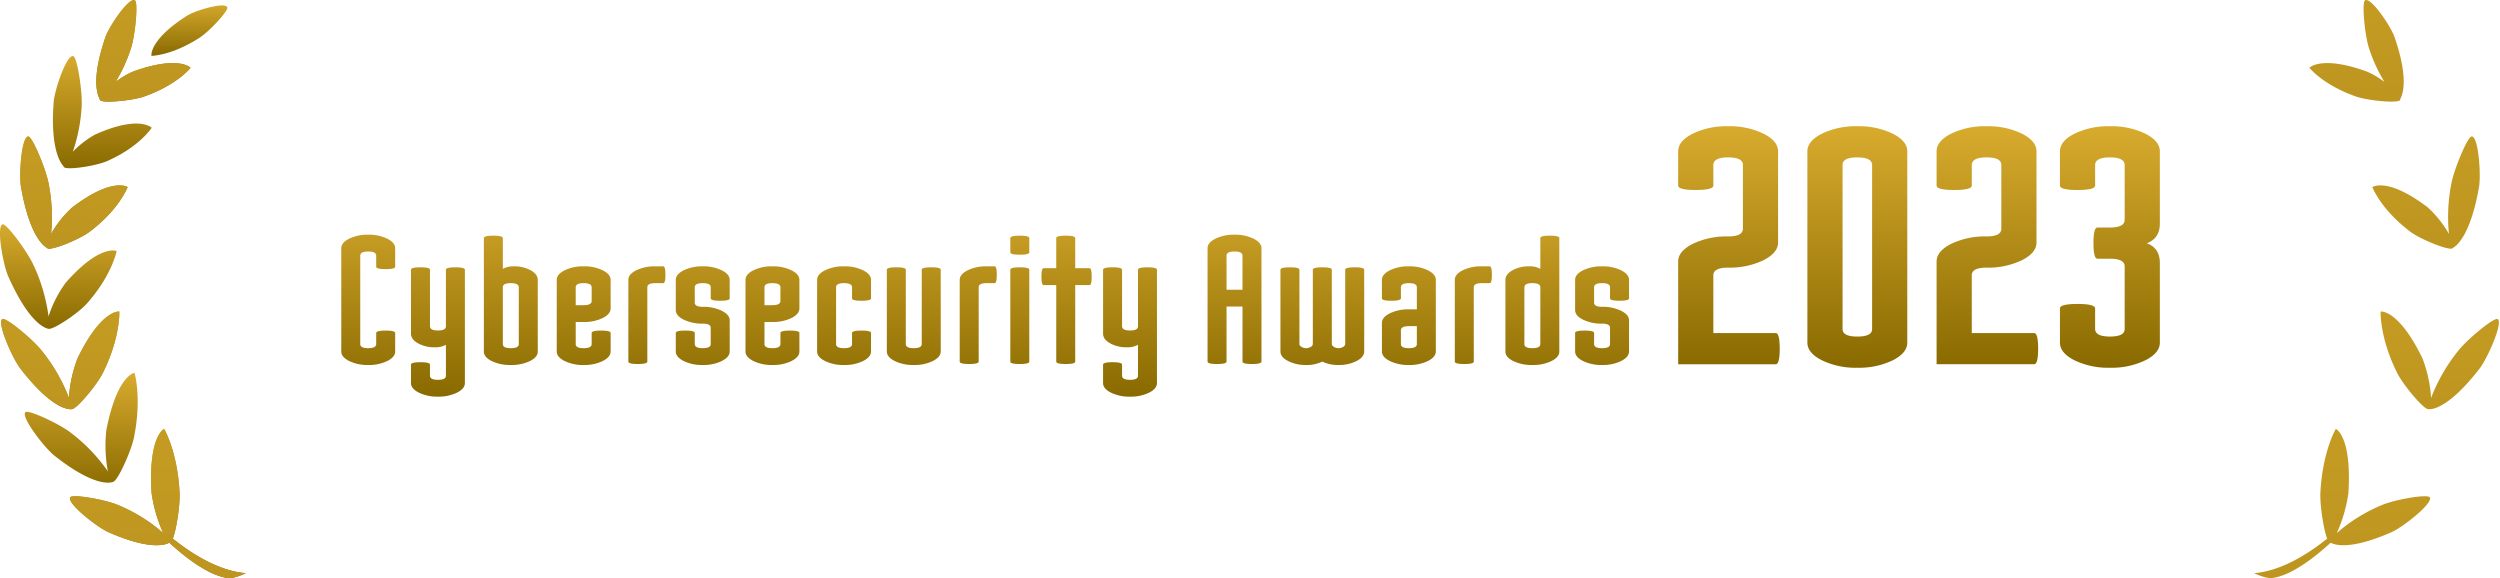
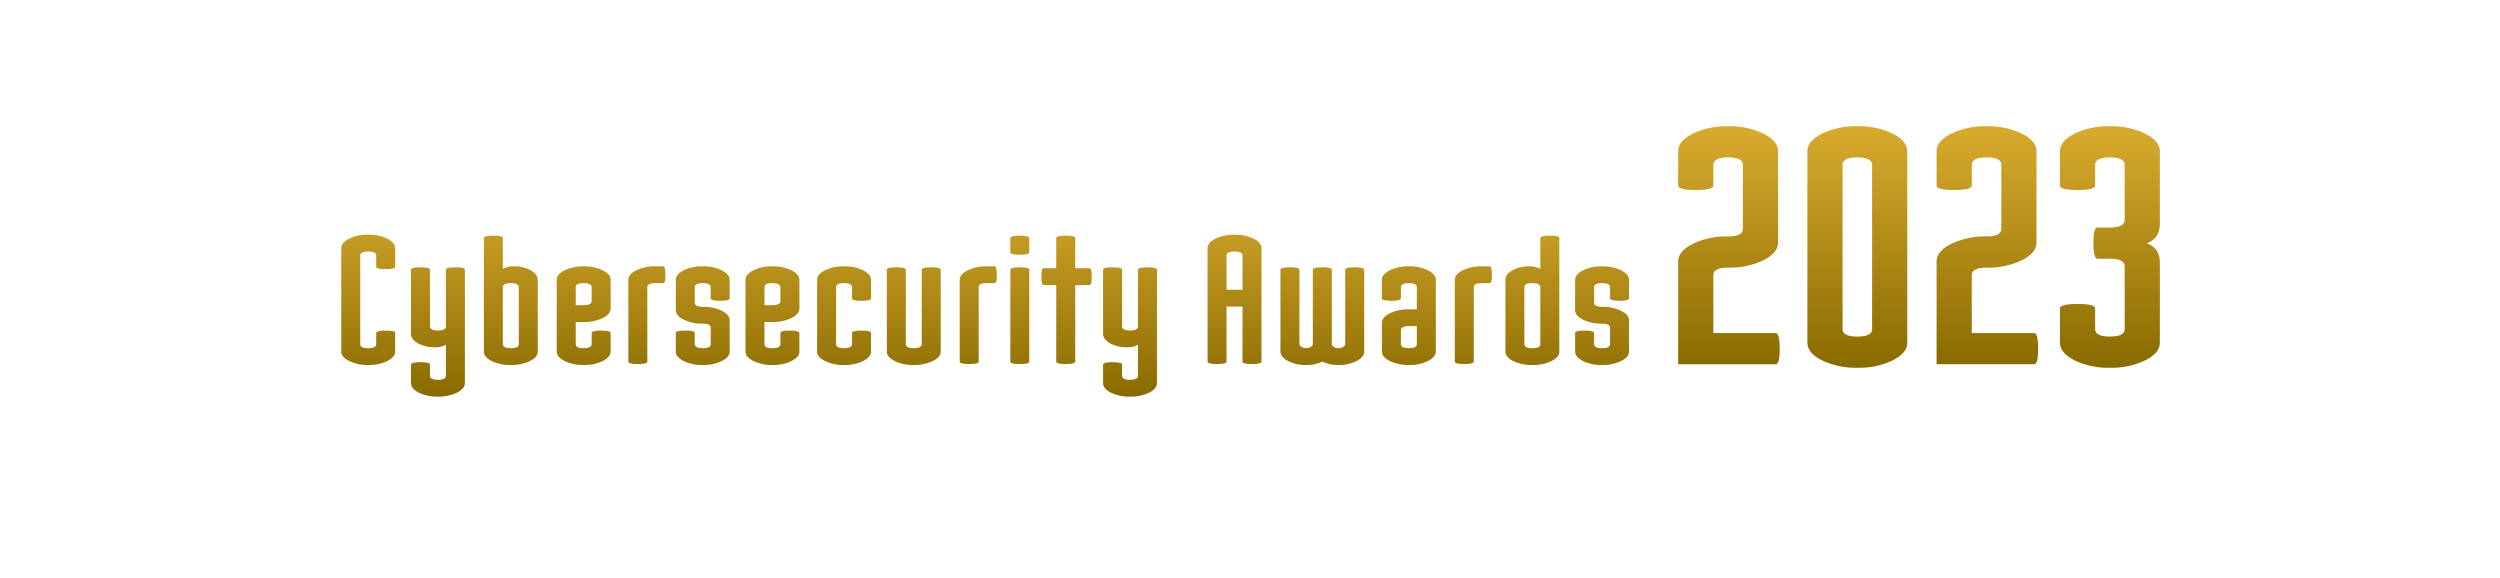
<svg xmlns="http://www.w3.org/2000/svg" xmlns:xlink="http://www.w3.org/1999/xlink" width="723.539" height="167.318" viewBox="0 0 723.539 167.318">
  <defs>
    <linearGradient id="linear-gradient" x1="0.5" x2="0.5" y2="1" gradientUnits="objectBoundingBox">
      <stop offset="0" stop-color="#d8ab2e" />
      <stop offset="1" stop-color="#896a00" />
    </linearGradient>
    <linearGradient id="linear-gradient-2" x1="0.324" y1="-2.762" x2="0.66" y2="8.421" xlink:href="#linear-gradient" />
    <linearGradient id="linear-gradient-3" x1="0.676" y1="-2.762" x2="0.34" y2="8.421" xlink:href="#linear-gradient" />
    <clipPath id="clip-path">
-       <rect id="長方形_1123" data-name="長方形 1123" width="71.153" height="167.318" fill="url(#linear-gradient)" />
-     </clipPath>
+       </clipPath>
  </defs>
  <g id="グループ_547" data-name="グループ 547" transform="translate(-450.799 -136.108)">
    <g id="グループ_428" data-name="グループ 428" transform="translate(450.799 136.108)">
      <g id="グループ_427" data-name="グループ 427" clip-path="url(#clip-path)">
        <path id="パス_974" data-name="パス 974" d="M90.174,376.9c-.629-12-4.463-18.441-4.463-18.441s-4.633,2-3.656,18.481a42.026,42.026,0,0,0,3.379,11.678,47.081,47.081,0,0,0-13.045-8.11c-3.756-1.611-13.31-3.269-13.888-2.224-.967,1.742,7.84,8.651,11.141,10.1,11.533,5.043,16.113,3.8,17.562,3.02,4.549,4.171,11.428,9.592,17.062,10.235.68.078,2.34-.141,5.082-1.421-8.008-.639-15.948-5.827-21.139-10,1.039-2.556,2.148-9.856,1.965-13.315" transform="translate(-38.195 -234.333)" fill-rule="evenodd" fill="url(#linear-gradient)" />
        <path id="パス_975" data-name="パス 975" d="M46.5,343.054l-.008-.017c1.42-.882,5.044-8.934,5.807-12.723,2.338-11.566.153-18.727.153-18.727s-5.042.637-8.14,16.551a40.594,40.594,0,0,0,.432,11.949,49.53,49.53,0,0,0-10.773-11.2c-3.295-2.557-12.273-6.741-13.1-5.907-1.375,1.39,5.575,10.355,8.461,12.628,12.905,10.156,17.166,7.443,17.166,7.443" transform="translate(-13.53 -203.69)" fill-rule="evenodd" fill="url(#linear-gradient)" />
        <path id="パス_976" data-name="パス 976" d="M21.514,288.592c1.568-.364,7.172-7.083,8.866-10.492,5.143-10.347,4.76-17.742,4.76-17.742s-5.113-.774-12.071,13.491a38.41,38.41,0,0,0-2.516,11.508A50.643,50.643,0,0,0,12.7,271.719c-2.606-3.328-10.393-9.752-11.412-9.186-1.694.942,2.927,11.358,5.2,14.3,9.971,12.9,14.829,11.808,15.022,11.758" transform="translate(-0.603 -170.195)" fill-rule="evenodd" fill="url(#linear-gradient)" />
        <path id="パス_977" data-name="パス 977" d="M14.136,217.732c.02,0,.036.006.058.006l.043,0v-.008c1.768-.073,8.5-4.631,10.87-7.291,7.334-8.211,8.644-15.236,8.644-15.236S28.986,193.029,19,204.386a34.512,34.512,0,0,0-4.954,9.718,50.707,50.707,0,0,0-4.322-14.792c-1.741-3.871-7.81-12.1-8.947-11.841-1.9.431.08,11.582,1.587,15,6.213,14.053,11.033,15.172,11.771,15.261" transform="translate(0 -122.549)" fill-rule="evenodd" fill="url(#linear-gradient)" />
        <path id="パス_978" data-name="パス 978" d="M24.71,146.311c.015.019.018.048.035.066.872.889,9.26-2.5,12.249-4.747,8.588-6.442,11.023-12.929,11.023-12.929s-4.37-3.027-16.087,5.92a31.728,31.728,0,0,0-6.082,7.64,49.929,49.929,0,0,0-.69-14.527c-.757-4.151-4.693-13.624-5.876-13.688-1.969-.109-2.772,11.021-2.129,14.681,2.422,13.785,6.374,16.934,7.557,17.583" transform="translate(-11.071 -74.554)" fill-rule="evenodd" fill="url(#linear-gradient)" />
        <path id="パス_979" data-name="パス 979" d="M47.4,78.954a.655.655,0,0,0,.332.2,1.266,1.266,0,0,0,.109.077l.024-.037c1.943.507,9.148-.671,12.076-1.96,9.364-4.117,12.88-9.629,12.88-9.629s-3.594-3.792-16.4,1.969A27.8,27.8,0,0,0,50,74.529a48.439,48.439,0,0,0,2.553-13.056c.278-4.151-1.256-14.219-2.4-14.6-1.911-.641-5.436,9.706-5.707,13.353-.956,12.99,1.762,17.341,2.911,18.577a.7.7,0,0,0,.047.155" transform="translate(-28.924 -30.621)" fill-rule="evenodd" fill="url(#linear-gradient)" />
-         <path id="パス_980" data-name="パス 980" d="M81.555,28.97c.61.978,9.342.159,12.708-1.024,9.648-3.385,13.506-8.332,13.506-8.332s-3.4-3.672-16.608,1.08a24.653,24.653,0,0,0-5.114,3.028,45.853,45.853,0,0,0,4.433-9.634C91.731,10.368,92.664.745,91.672.1,90.016-.994,84.224,7.545,83.1,10.813c-4.014,11.714-2.423,16.4-1.632,17.8a.642.642,0,0,0,.09.361" transform="translate(-52.611 0)" fill-rule="evenodd" fill="url(#linear-gradient)" />
        <path id="パス_981" data-name="パス 981" d="M140.472,13.884c2.807-1.817,8.409-7.8,8.027-8.8-.638-1.67-9.19.841-11.675,2.418-11.1,7.062-10.3,11.641-10.3,11.641s5.9-.055,13.944-5.263" transform="translate(-82.705 -2.965)" fill-rule="evenodd" fill="url(#linear-gradient)" />
      </g>
    </g>
    <g id="グループ_429" data-name="グループ 429" transform="translate(1103.185 136.108)">
      <g id="グループ_427-2" data-name="グループ 427" transform="translate(0 0)" clip-path="url(#clip-path)">
        <path id="パス_974-2" data-name="パス 974" d="M77.6,376.9c.629-12,4.463-18.441,4.463-18.441s4.633,2,3.656,18.481a42.027,42.027,0,0,1-3.379,11.678,47.078,47.078,0,0,1,13.045-8.11c3.756-1.611,13.31-3.269,13.888-2.224.967,1.742-7.84,8.651-11.141,10.1-11.533,5.043-16.113,3.8-17.562,3.02-4.549,4.171-11.428,9.592-17.062,10.235-.68.078-2.339-.141-5.082-1.421,8.008-.639,15.948-5.827,21.139-10-1.039-2.556-2.148-9.856-1.965-13.315" transform="translate(-58.427 -234.333)" fill-rule="evenodd" fill="url(#linear-gradient-2)" />
        <path id="パス_975-2" data-name="パス 975" d="M27.577,343.054l.008-.017c-1.42-.882-5.044-8.934-5.807-12.723-2.338-11.566-.153-18.727-.153-18.727s5.042.637,8.14,16.551a40.594,40.594,0,0,1-.432,11.949,49.53,49.53,0,0,1,10.773-11.2c3.295-2.557,12.273-6.741,13.1-5.907,1.375,1.39-5.575,10.355-8.461,12.628-12.905,10.157-17.166,7.443-17.166,7.443" transform="translate(10.605 -203.689)" fill-rule="evenodd" fill="url(#linear-gradient-2)" />
        <path id="パス_976-2" data-name="パス 976" d="M14.554,288.592c-1.568-.364-7.172-7.083-8.866-10.492C.545,267.753.929,260.358.929,260.358S6.042,259.584,13,273.849a38.41,38.41,0,0,1,2.516,11.508,50.643,50.643,0,0,1,7.852-13.638c2.606-3.328,10.393-9.752,11.412-9.186,1.694.942-2.927,11.358-5.2,14.3-9.971,12.9-14.829,11.808-15.022,11.758" transform="translate(35.688 -170.195)" fill-rule="evenodd" fill="url(#linear-gradient-2)" />
        <path id="パス_977-2" data-name="パス 977" d="M19.616,217.732c-.02,0-.036.006-.058.006l-.043,0v-.008c-1.768-.073-8.5-4.631-10.87-7.291C1.31,202.231,0,195.206,0,195.206s4.767-2.177,14.751,9.181A34.511,34.511,0,0,1,19.7,214.1a50.706,50.706,0,0,1,4.322-14.793c1.741-3.872,7.81-12.1,8.947-11.841,1.9.431-.08,11.582-1.587,15-6.213,14.053-11.033,15.172-11.771,15.261" transform="translate(37.401 -122.549)" fill-rule="evenodd" fill="url(#linear-gradient-2)" />
        <path id="パス_978-2" data-name="パス 978" d="M40.242,146.311c-.015.019-.018.048-.035.066-.872.889-9.26-2.5-12.249-4.747C19.371,135.188,16.935,128.7,16.935,128.7s4.37-3.027,16.087,5.92a31.729,31.729,0,0,1,6.082,7.64,49.929,49.929,0,0,1,.69-14.527c.757-4.151,4.693-13.625,5.876-13.688,1.969-.109,2.772,11.021,2.129,14.681-2.422,13.785-6.374,16.934-7.557,17.583" transform="translate(17.272 -74.554)" fill-rule="evenodd" fill="url(#linear-gradient-2)" />
-         <path id="パス_979-2" data-name="パス 979" d="M69.666,78.954a.655.655,0,0,1-.332.2,1.267,1.267,0,0,1-.109.077l-.024-.037c-1.943.507-9.148-.671-12.076-1.96-9.364-4.117-12.88-9.629-12.88-9.629s3.594-3.792,16.4,1.969a27.8,27.8,0,0,1,6.42,4.955,48.439,48.439,0,0,1-2.553-13.056c-.278-4.151,1.256-14.219,2.4-14.6,1.911-.641,5.436,9.706,5.707,13.353.956,12.991-1.762,17.341-2.911,18.577a.7.7,0,0,1-.047.155" transform="translate(-16.992 -30.621)" fill-rule="evenodd" fill="url(#linear-gradient-2)" />
        <path id="パス_980-2" data-name="パス 980" d="M106.694,28.97c-.61.978-9.342.159-12.708-1.024-9.648-3.385-13.506-8.332-13.506-8.332s3.4-3.672,16.608,1.08a24.653,24.653,0,0,1,5.114,3.028,45.853,45.853,0,0,1-4.433-9.634C96.518,10.368,95.585.745,96.577.1c1.656-1.089,7.449,7.45,8.575,10.718,4.014,11.714,2.423,16.4,1.632,17.8a.642.642,0,0,1-.09.361" transform="translate(-64.485 0)" fill-rule="evenodd" fill="url(#linear-gradient-2)" />
        <path id="パス_981-2" data-name="パス 981" d="M134.56,13.884c-2.807-1.817-8.409-7.8-8.027-8.8.638-1.67,9.19.841,11.675,2.418,11.1,7.062,10.3,11.641,10.3,11.641s-5.9-.055-13.944-5.263" transform="translate(-121.174 -2.965)" fill-rule="evenodd" fill="url(#linear-gradient-2)" />
      </g>
    </g>
    <g id="グループ_430" data-name="グループ 430" transform="translate(450.799 136.108)">
      <g id="グループ_427-3" data-name="グループ 427" clip-path="url(#clip-path)">
        <path id="パス_974-3" data-name="パス 974" d="M90.174,376.9c-.629-12-4.463-18.441-4.463-18.441s-4.633,2-3.656,18.481a42.026,42.026,0,0,0,3.379,11.678,47.078,47.078,0,0,0-13.045-8.11c-3.756-1.611-13.31-3.269-13.888-2.224-.967,1.742,7.84,8.651,11.141,10.1,11.533,5.043,16.113,3.8,17.562,3.02,4.549,4.171,11.428,9.592,17.062,10.235.68.078,2.339-.141,5.082-1.421-8.008-.639-15.948-5.827-21.139-10,1.039-2.556,2.148-9.856,1.965-13.315" transform="translate(-38.195 -234.333)" fill-rule="evenodd" fill="url(#linear-gradient-3)" />
        <path id="パス_975-3" data-name="パス 975" d="M46.5,343.054l-.008-.017c1.42-.882,5.044-8.934,5.807-12.723,2.338-11.566.153-18.727.153-18.727s-5.042.637-8.14,16.551a40.594,40.594,0,0,0,.432,11.949,49.53,49.53,0,0,0-10.773-11.2c-3.295-2.557-12.273-6.741-13.1-5.907-1.375,1.39,5.575,10.355,8.461,12.628,12.905,10.157,17.166,7.443,17.166,7.443" transform="translate(-13.53 -203.689)" fill-rule="evenodd" fill="url(#linear-gradient-3)" />
        <path id="パス_976-3" data-name="パス 976" d="M21.514,288.592c1.568-.364,7.172-7.083,8.866-10.492,5.143-10.347,4.76-17.742,4.76-17.742s-5.113-.774-12.071,13.491a38.41,38.41,0,0,0-2.516,11.508A50.643,50.643,0,0,0,12.7,271.719c-2.606-3.328-10.393-9.752-11.412-9.186-1.694.942,2.927,11.358,5.2,14.3,9.971,12.9,14.829,11.808,15.022,11.758" transform="translate(-0.603 -170.195)" fill-rule="evenodd" fill="url(#linear-gradient-3)" />
-         <path id="パス_977-3" data-name="パス 977" d="M14.136,217.732c.02,0,.036.006.058.006l.043,0v-.008c1.768-.073,8.5-4.631,10.87-7.291,7.334-8.211,8.644-15.236,8.644-15.236S28.986,193.029,19,204.386a34.511,34.511,0,0,0-4.954,9.718,50.706,50.706,0,0,0-4.322-14.793c-1.741-3.872-7.81-12.1-8.947-11.841-1.9.431.08,11.582,1.587,15,6.213,14.053,11.033,15.172,11.771,15.261" transform="translate(0 -122.549)" fill-rule="evenodd" fill="url(#linear-gradient-3)" />
-         <path id="パス_978-3" data-name="パス 978" d="M24.71,146.311c.015.019.018.048.035.066.872.889,9.26-2.5,12.249-4.747,8.588-6.442,11.023-12.929,11.023-12.929s-4.37-3.027-16.087,5.92a31.729,31.729,0,0,0-6.082,7.64,49.929,49.929,0,0,0-.69-14.527c-.757-4.151-4.693-13.625-5.876-13.688-1.969-.109-2.772,11.021-2.129,14.681,2.422,13.785,6.374,16.934,7.557,17.583" transform="translate(-11.071 -74.554)" fill-rule="evenodd" fill="url(#linear-gradient-3)" />
        <path id="パス_979-3" data-name="パス 979" d="M47.4,78.954a.655.655,0,0,0,.332.2,1.266,1.266,0,0,0,.109.077l.024-.037c1.943.507,9.148-.671,12.076-1.96,9.364-4.117,12.88-9.629,12.88-9.629s-3.594-3.792-16.4,1.969A27.8,27.8,0,0,0,50,74.529a48.439,48.439,0,0,0,2.553-13.056c.278-4.151-1.256-14.219-2.4-14.6-1.911-.641-5.436,9.706-5.707,13.353-.956,12.991,1.762,17.341,2.911,18.577a.7.7,0,0,0,.047.155" transform="translate(-28.924 -30.621)" fill-rule="evenodd" fill="url(#linear-gradient-3)" />
        <path id="パス_980-3" data-name="パス 980" d="M81.555,28.97c.61.978,9.342.159,12.708-1.024,9.648-3.385,13.506-8.332,13.506-8.332s-3.4-3.672-16.608,1.08a24.653,24.653,0,0,0-5.114,3.028,45.853,45.853,0,0,0,4.433-9.634C91.731,10.368,92.664.745,91.672.1,90.016-.994,84.224,7.545,83.1,10.813c-4.014,11.714-2.423,16.4-1.632,17.8a.642.642,0,0,0,.09.361" transform="translate(-52.611 0)" fill-rule="evenodd" fill="url(#linear-gradient-3)" />
        <path id="パス_981-3" data-name="パス 981" d="M140.472,13.884c2.807-1.817,8.409-7.8,8.027-8.8-.638-1.67-9.19.841-11.675,2.418-11.1,7.062-10.3,11.641-10.3,11.641s5.9-.055,13.944-5.263" transform="translate(-82.705 -2.965)" fill-rule="evenodd" fill="url(#linear-gradient-3)" />
      </g>
    </g>
    <g id="グループ_427-4" data-name="グループ 427" transform="translate(549.57 71.059)">
      <g id="グループ_408" data-name="グループ 408" transform="translate(0 101.576)">
        <g id="Cybersecurity_Awardsタイトル" data-name="Cybersecurity Awardsタイトル" transform="translate(0 0)">
          <path id="パス_571" data-name="パス 571" d="M-81.492-43.858q0,4.479-1.154,4.479H-110.88V-69.106q0-2.986,4.242-5.124a22.479,22.479,0,0,1,10.214-2.138q4.276,0,4.276-2.24V-97.068q0-2.172-4.276-2.172T-100.7-97v5.9q0,1.29-5.09,1.29t-5.09-1.29V-101q0-2.986,4.242-5.124a22.48,22.48,0,0,1,10.214-2.138,22.479,22.479,0,0,1,10.214,2.138q4.242,2.138,4.242,5.124v26.4q0,2.986-4.242,5.124a22.479,22.479,0,0,1-10.214,2.138q-4.276,0-4.276,2.24v16.7h18.053Q-81.492-48.406-81.492-43.858Zm36.921-1.765q0,2.986-4.242,5.124a22.479,22.479,0,0,1-10.214,2.138A22.479,22.479,0,0,1-69.242-40.5q-4.242-2.138-4.242-5.124V-101q0-2.986,4.242-5.124a22.479,22.479,0,0,1,10.214-2.138,22.48,22.48,0,0,1,10.214,2.138q4.242,2.138,4.242,5.124Zm-10.18-3.936V-97q0-2.24-4.276-2.24T-63.3-97.068v47.509q0,2.172,4.276,2.172T-54.752-49.559Zm48.052,5.7q0,4.479-1.154,4.479H-36.088V-69.106q0-2.986,4.242-5.124a22.479,22.479,0,0,1,10.214-2.138q4.276,0,4.276-2.24V-97.068q0-2.172-4.276-2.172T-25.907-97v5.9q0,1.29-5.09,1.29t-5.09-1.29V-101q0-2.986,4.242-5.124a22.479,22.479,0,0,1,10.214-2.138,22.479,22.479,0,0,1,10.214,2.138q4.242,2.138,4.242,5.124v26.4q0,2.986-4.242,5.124a22.479,22.479,0,0,1-10.214,2.138q-4.276,0-4.276,2.24v16.7H-7.854Q-6.7-48.406-6.7-43.858Zm35.224-1.765q0,2.986-4.242,5.124a22.479,22.479,0,0,1-10.214,2.138A22.479,22.479,0,0,1,3.854-40.5Q-.388-42.637-.388-45.623v-9.909q0-1.29,5.09-1.29t5.09,1.29v5.9q0,2.24,4.276,2.24t4.276-2.172V-67.681q0-2.24-4.276-2.24h-3.6q-1.154,0-1.154-4.547,0-4.479,1.154-4.479h3.6q4.276,0,4.276-2.24V-97q0-2.24-4.276-2.24T9.792-97v5.9q0,1.29-5.09,1.29T-.388-91.1V-101q0-2.986,4.242-5.124a22.479,22.479,0,0,1,10.214-2.138,22.479,22.479,0,0,1,10.214,2.138q4.242,2.138,4.242,5.124v20.9q0,4.344-3.8,5.7,3.8,1.357,3.8,5.7Z" transform="translate(497.798 108.267)" fill="url(#linear-gradient)" />
          <g id="グループ_119" data-name="グループ 119" transform="translate(0 31.395)">
            <path id="パス_570" data-name="パス 570" d="M-241.61-17.629q0,1.611-2.289,2.765a12.128,12.128,0,0,1-5.511,1.153,12.128,12.128,0,0,1-5.511-1.153q-2.289-1.153-2.289-2.765v-29.88q0-1.611,2.289-2.765a12.128,12.128,0,0,1,5.511-1.153,12.128,12.128,0,0,1,5.511,1.153q2.289,1.153,2.289,2.765v5.346q0,.7-2.746.7t-2.746-.7v-3.186q0-1.208-2.307-1.208t-2.307,1.172v25.632q0,1.172,2.307,1.172t2.307-1.208v-3.186q0-.7,2.746-.7t2.746.7Zm20.176,9.154q0,1.611-2.289,2.765a12.128,12.128,0,0,1-5.511,1.153,12.128,12.128,0,0,1-5.511-1.153q-2.289-1.153-2.289-2.765V-13.82q0-.7,2.746-.7t2.746.7v3.186q0,1.208,2.307,1.208t2.307-1.172v-8.971a6.175,6.175,0,0,1-3.222.732A9.674,9.674,0,0,1-235-19.991q-2.032-1.153-2.032-2.765V-41.284q0-.7,2.746-.7t2.746.7v16.368q0,1.208,2.307,1.208t2.307-1.172v-16.4q0-.7,2.746-.7t2.746.7Zm21.092-9.118q0,1.611-2.289,2.746a12.293,12.293,0,0,1-5.511,1.135,12.294,12.294,0,0,1-5.511-1.135q-2.289-1.135-2.289-2.746V-50.438q0-.7,2.746-.7t2.746.7v8.9a6.176,6.176,0,0,1,3.222-.732,9.674,9.674,0,0,1,4.852,1.153q2.032,1.153,2.032,2.765Zm-5.493-2.16V-36.194q0-1.208-2.307-1.208t-2.307,1.172v16.478q0,1.172,2.307,1.172T-205.835-19.753Zm26.584,2.124q0,1.611-2.289,2.765a12.128,12.128,0,0,1-5.511,1.153,12.128,12.128,0,0,1-5.511-1.153q-2.289-1.153-2.289-2.765V-38.354q0-1.611,2.289-2.765a12.127,12.127,0,0,1,5.511-1.153,12.128,12.128,0,0,1,5.511,1.153q2.289,1.153,2.289,2.765v8.276q0,1.611-2.289,2.765a12.128,12.128,0,0,1-5.511,1.153h-2.307v6.408q0,1.172,2.307,1.172t2.307-1.208v-3.186q0-.7,2.746-.7t2.746.7Zm-5.493-14.61v-3.955q0-1.208-2.307-1.208t-2.307,1.172v5.2h2.307Q-184.743-31.031-184.743-32.239Zm21.348-7.58q0,2.417-.622,2.417h-2.307q-2.307,0-2.307,1.172V-14.7q0,.7-2.746.7t-2.746-.7V-38.354q0-1.611,2.289-2.765a12.128,12.128,0,0,1,5.511-1.153h2.307Q-163.4-42.272-163.4-39.819Zm18.6,22.19q0,1.611-2.289,2.765a12.128,12.128,0,0,1-5.511,1.153,12.128,12.128,0,0,1-5.511-1.153q-2.289-1.153-2.289-2.765v-5.346q0-.7,2.746-.7t2.746.7v3.186q0,1.208,2.307,1.208t2.307-1.172v-4.724q0-1.208-2.307-1.208a12.128,12.128,0,0,1-5.511-1.153q-2.289-1.153-2.289-2.765v-8.752q0-1.611,2.289-2.765a12.128,12.128,0,0,1,5.511-1.153,12.128,12.128,0,0,1,5.511,1.153q2.289,1.153,2.289,2.765v5.346q0,.7-2.746.7t-2.746-.7V-36.23q0-1.172-2.307-1.172t-2.307,1.208v4.431q0,1.208,2.307,1.208a12.128,12.128,0,0,1,5.511,1.153q2.289,1.153,2.289,2.765Zm20.176,0q0,1.611-2.289,2.765a12.129,12.129,0,0,1-5.511,1.153,12.128,12.128,0,0,1-5.511-1.153q-2.289-1.153-2.289-2.765V-38.354q0-1.611,2.289-2.765a12.128,12.128,0,0,1,5.511-1.153,12.128,12.128,0,0,1,5.511,1.153q2.288,1.153,2.289,2.765v8.276q0,1.611-2.289,2.765a12.129,12.129,0,0,1-5.511,1.153h-2.307v6.408q0,1.172,2.307,1.172t2.307-1.208v-3.186q0-.7,2.746-.7t2.746.7Zm-5.493-14.61v-3.955q0-1.208-2.307-1.208t-2.307,1.172v5.2h2.307Q-130.11-31.031-130.11-32.239Zm26.218,14.61q0,1.611-2.289,2.765a12.128,12.128,0,0,1-5.511,1.153,12.128,12.128,0,0,1-5.511-1.153q-2.289-1.153-2.289-2.765V-38.354q0-1.611,2.289-2.765a12.128,12.128,0,0,1,5.511-1.153,12.128,12.128,0,0,1,5.511,1.153q2.289,1.153,2.289,2.765v5.346q0,.7-2.746.7t-2.746-.7v-3.186q0-1.208-2.307-1.208T-114-36.23v16.478q0,1.172,2.307,1.172t2.307-1.208v-3.186q0-.7,2.746-.7t2.746.7Zm20.176,0q0,1.611-2.289,2.765a12.128,12.128,0,0,1-5.511,1.153,12.128,12.128,0,0,1-5.511-1.153q-2.289-1.153-2.289-2.765V-41.284q0-.7,2.746-.7t2.746.7v21.531q0,1.172,2.307,1.172t2.307-1.208V-41.284q0-.7,2.746-.7t2.746.7Zm16.222-22.19q0,2.417-.623,2.417h-2.307q-2.307,0-2.307,1.172V-14.7q0,.7-2.746.7t-2.746-.7V-38.354q0-1.611,2.289-2.765a12.127,12.127,0,0,1,5.511-1.153h2.307Q-67.494-42.272-67.494-39.819Zm9.411-6.518q0,.7-2.746.7t-2.746-.7v-4.1q0-.7,2.746-.7t2.746.7Zm0,31.638q0,.7-2.746.7t-2.746-.7V-41.284q0-.7,2.746-.7t2.746.7Zm18.052-24.57q0,2.417-.622,2.417h-4.138V-14.7q0,.7-2.746.7t-2.746-.7V-36.853h-3.662q-.623,0-.623-2.453,0-2.417.623-2.417h3.662v-8.715q0-.7,2.746-.7t2.746.7v8.715h4.138Q-40.031-41.723-40.031-39.27Zm18.895,30.8q0,1.611-2.289,2.765a12.128,12.128,0,0,1-5.511,1.153A12.128,12.128,0,0,1-34.447-5.71q-2.289-1.153-2.289-2.765V-13.82q0-.7,2.746-.7t2.746.7v3.186q0,1.208,2.307,1.208t2.307-1.172v-8.971a6.175,6.175,0,0,1-3.222.732A9.674,9.674,0,0,1-34.7-19.991q-2.032-1.153-2.032-2.765V-41.284q0-.7,2.746-.7t2.746.7v16.368q0,1.208,2.307,1.208t2.307-1.172v-16.4q0-.7,2.746-.7t2.746.7ZM9.11-14.7q0,.7-2.746.7t-2.746-.7V-30.628H-1V-14.7q0,.7-2.746.7t-2.746-.7V-47.509q0-1.611,2.289-2.765A12.128,12.128,0,0,1,1.31-51.427a12.128,12.128,0,0,1,5.511,1.153Q9.11-49.12,9.11-47.509ZM3.617-35.5v-9.85q0-1.208-2.307-1.208T-1-45.385V-35.5ZM38.843-17.629q0,1.611-2.215,2.765a11.153,11.153,0,0,1-5.218,1.153,10.369,10.369,0,0,1-4.687-.989,10.368,10.368,0,0,1-4.687.989,11.153,11.153,0,0,1-5.218-1.153Q14.6-16.018,14.6-17.629V-41.284q0-.7,2.746-.7t2.746.7v21.531q0,.439.622.806a2.559,2.559,0,0,0,1.318.366,2.559,2.559,0,0,0,1.318-.366,1.025,1.025,0,0,0,.623-.842V-41.284q0-.7,2.746-.7t2.746.7v21.531q0,.439.622.806a2.559,2.559,0,0,0,1.318.366,2.559,2.559,0,0,0,1.318-.366,1.025,1.025,0,0,0,.622-.842V-41.284q0-.7,2.746-.7t2.746.7Zm20.726,0q0,1.611-2.289,2.765a12.128,12.128,0,0,1-5.511,1.153,12.128,12.128,0,0,1-5.511-1.153q-2.289-1.153-2.289-2.765V-25.9q0-1.611,2.289-2.765a12.128,12.128,0,0,1,5.511-1.153h2.307V-36.23q0-1.172-2.307-1.172t-2.307,1.208v3.186q0,.7-2.746.7t-2.746-.7v-5.346q0-1.611,2.289-2.765a12.128,12.128,0,0,1,5.511-1.153,12.128,12.128,0,0,1,5.511,1.153q2.289,1.153,2.289,2.765Zm-5.493-2.124v-5.2H51.769q-2.307,0-2.307,1.208v3.955q0,1.208,2.307,1.208T54.076-19.753ZM75.79-39.819q0,2.417-.622,2.417H72.861q-2.307,0-2.307,1.172V-14.7q0,.7-2.746.7t-2.746-.7V-38.354q0-1.611,2.289-2.765a12.128,12.128,0,0,1,5.511-1.153h2.307Q75.79-42.272,75.79-39.819ZM95.308-17.592q0,1.611-2.289,2.746a12.293,12.293,0,0,1-5.511,1.135A12.293,12.293,0,0,1,82-14.846q-2.289-1.135-2.289-2.746V-38.354q0-1.611,2.032-2.765a9.674,9.674,0,0,1,4.852-1.153,6.175,6.175,0,0,1,3.222.732v-8.9q0-.7,2.746-.7t2.746.7Zm-5.493-2.16V-36.23q0-1.172-2.307-1.172T85.2-36.194v16.441q0,1.172,2.307,1.172T89.815-19.753Zm25.669,2.124q0,1.611-2.289,2.765a12.128,12.128,0,0,1-5.511,1.153,12.128,12.128,0,0,1-5.511-1.153q-2.289-1.153-2.289-2.765v-5.346q0-.7,2.746-.7t2.746.7v3.186q0,1.208,2.307,1.208t2.307-1.172v-4.724q0-1.208-2.307-1.208a12.129,12.129,0,0,1-5.511-1.153q-2.289-1.153-2.289-2.765v-8.752q0-1.611,2.289-2.765a12.128,12.128,0,0,1,5.511-1.153,12.128,12.128,0,0,1,5.511,1.153q2.289,1.153,2.289,2.765v5.346q0,.7-2.746.7t-2.746-.7V-36.23q0-1.172-2.307-1.172t-2.307,1.208v4.431q0,1.208,2.307,1.208A12.128,12.128,0,0,1,113.2-29.4q2.289,1.153,2.289,2.765Z" transform="translate(257.209 51.427)" fill="url(#linear-gradient)" />
          </g>
        </g>
      </g>
    </g>
  </g>
</svg>